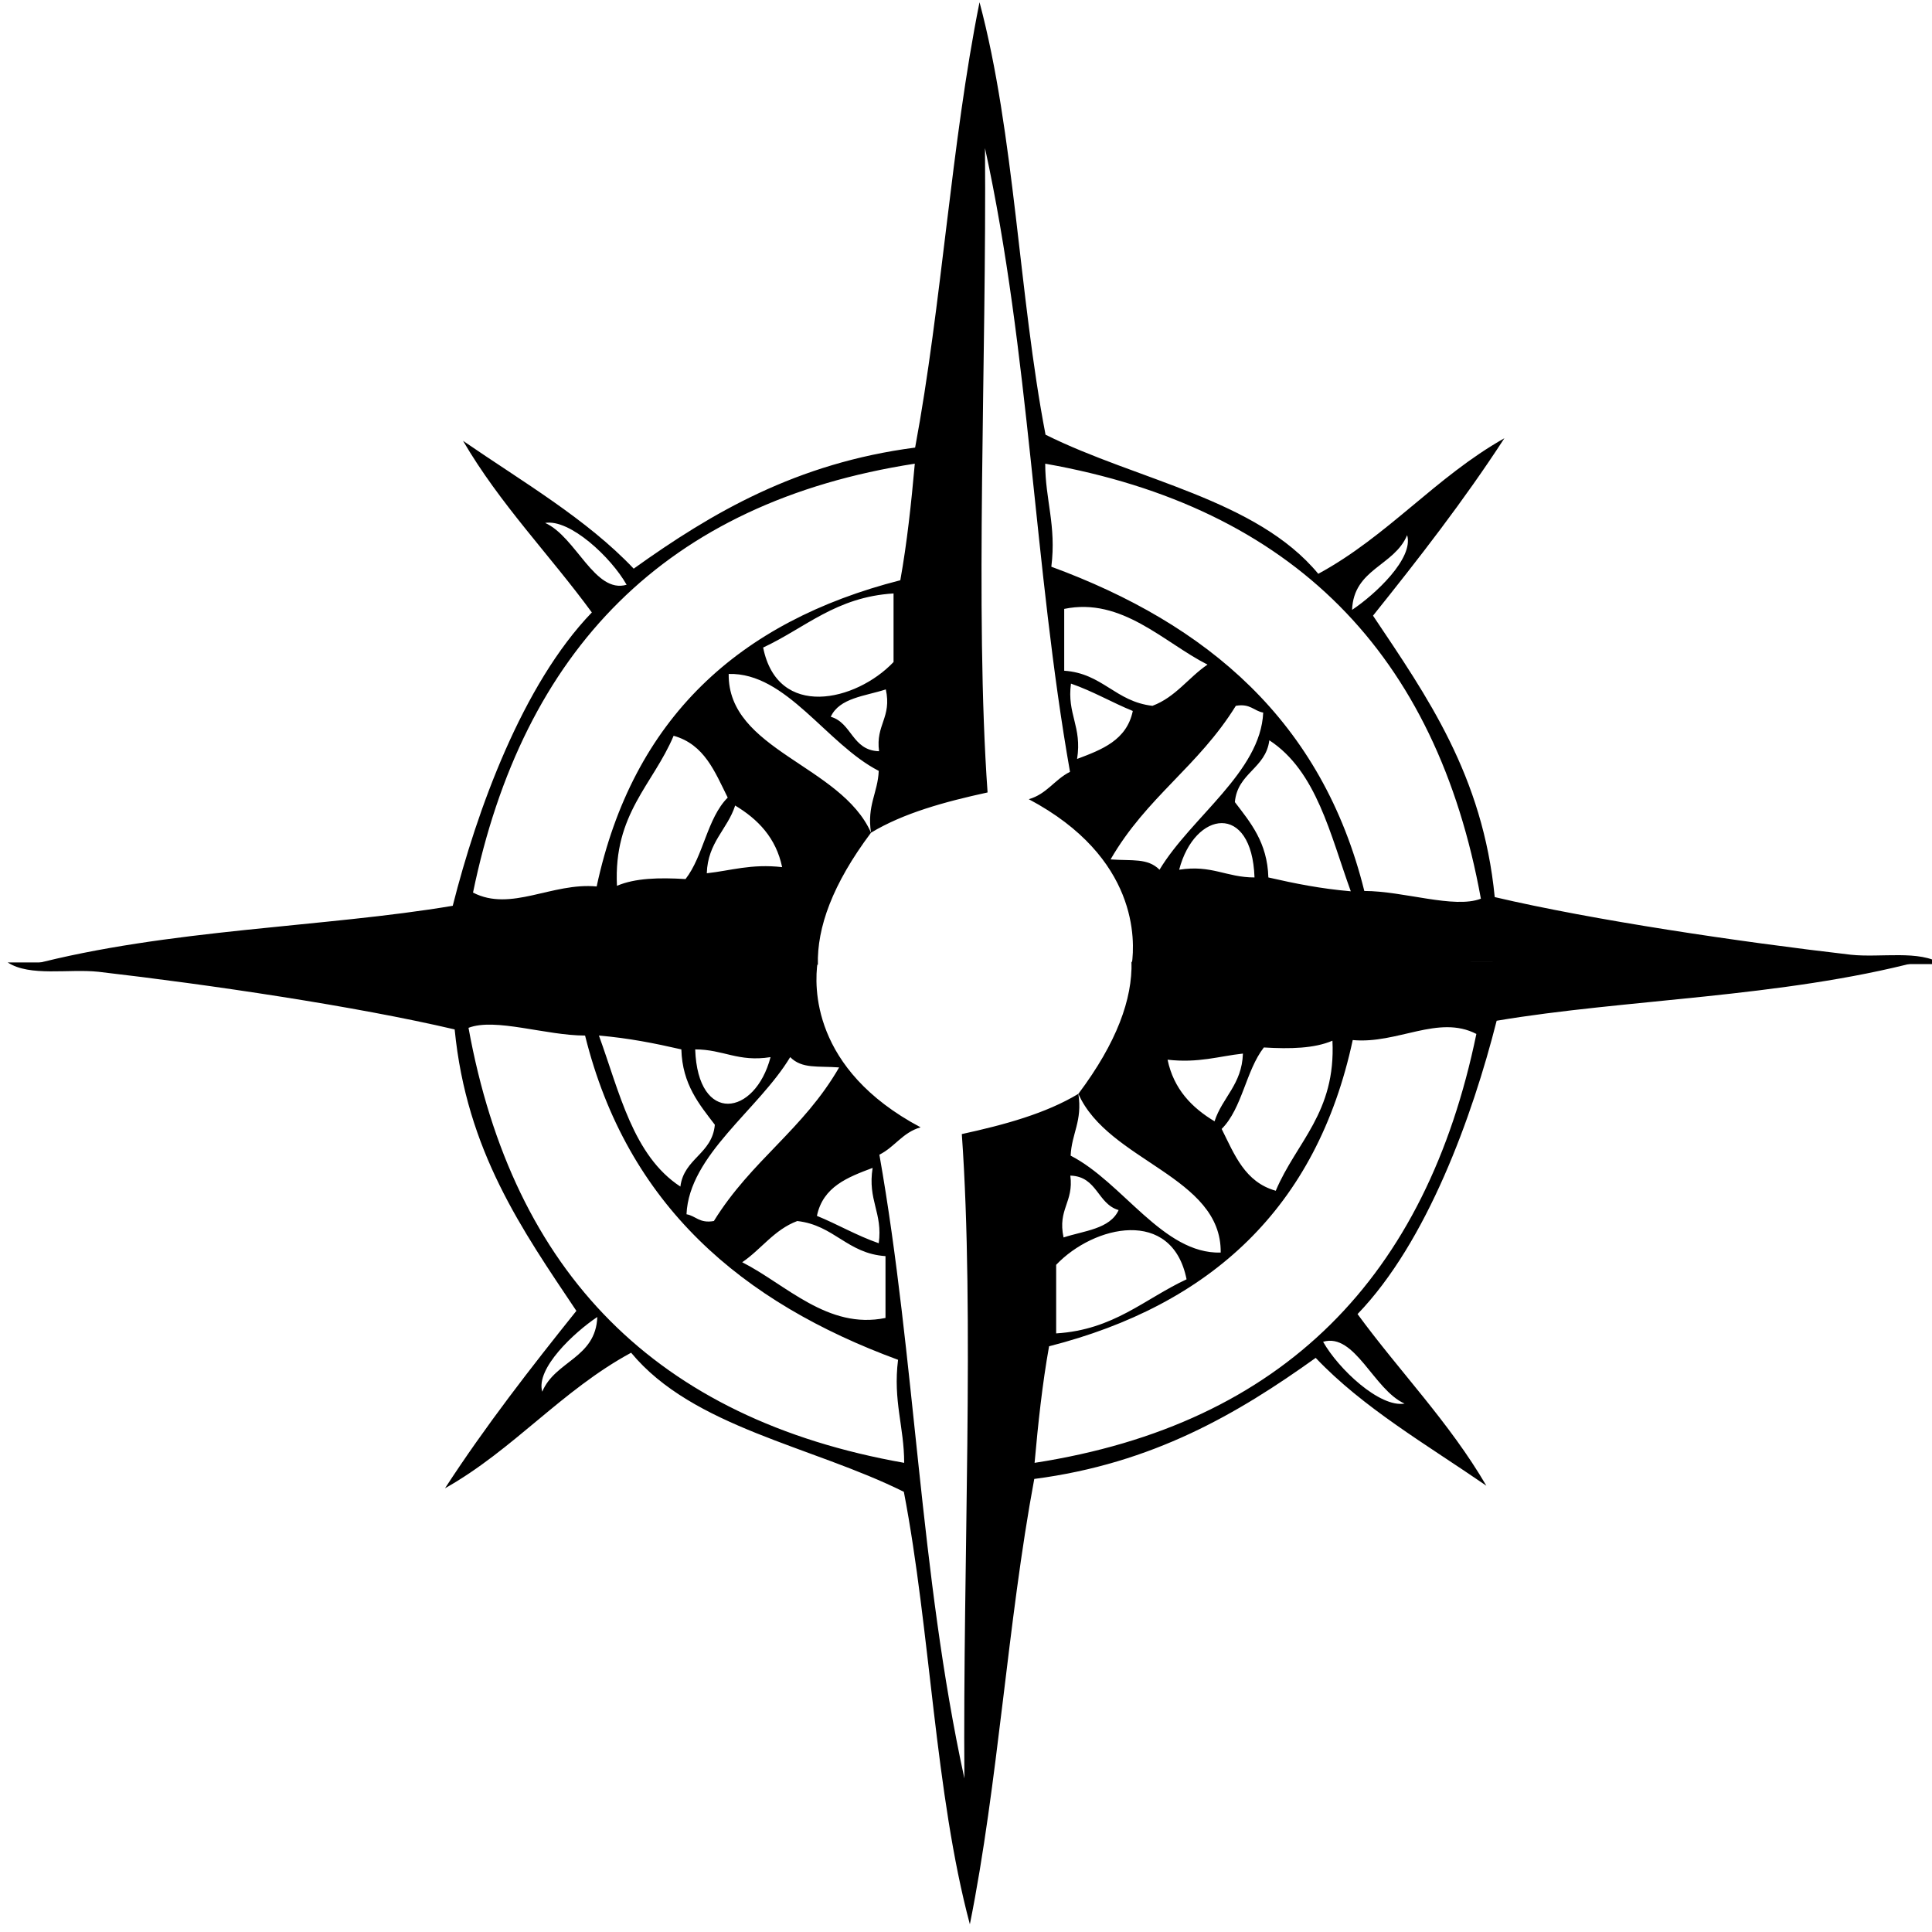
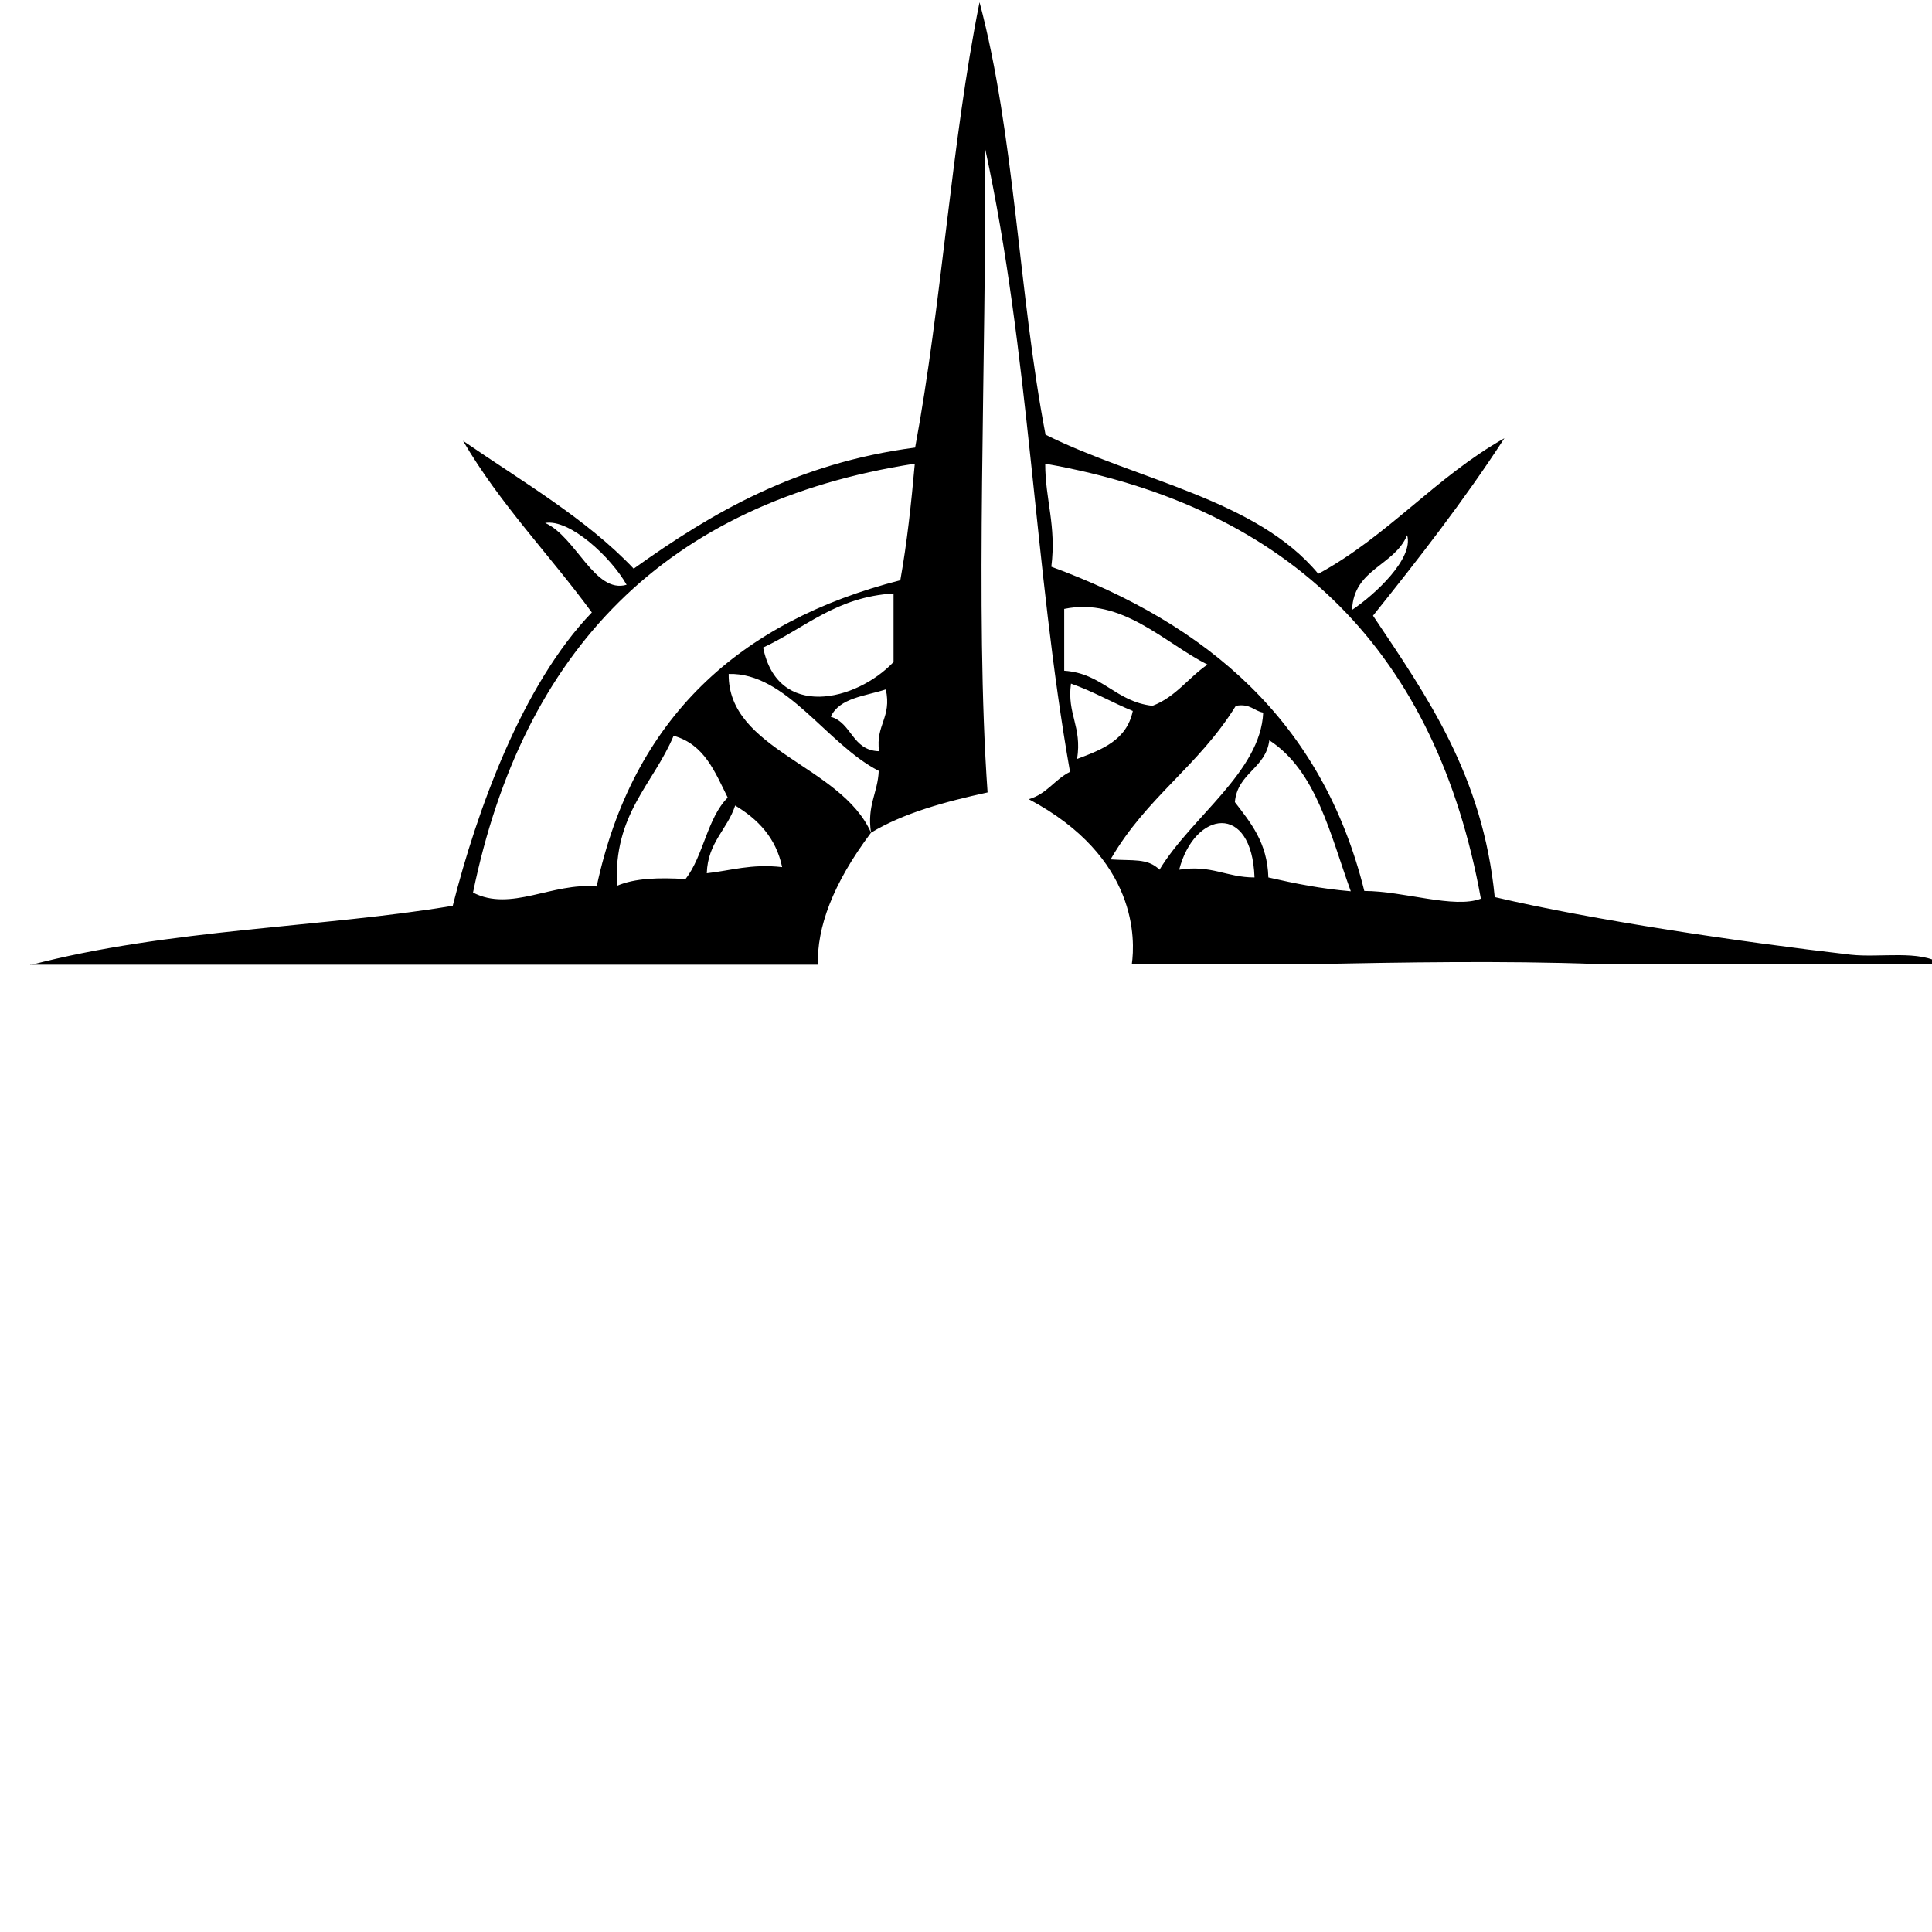
<svg xmlns="http://www.w3.org/2000/svg" version="1.1" viewBox="0 0 600 600">
  <defs>
    <style>
      .cls-1 {
        fill-rule: evenodd;
      }
    </style>
  </defs>
  <g>
    <g id="Layer_1">
      <path class="cls-1" d="M9.4,299.6h244.6c-.3-11.5,4.5-25,16.5-41-9.3-21-44.5-25.6-44.2-49.3,17.9-.5,30.4,21.8,46.6,30.1-.3,6.9-3.7,10.7-2.4,19.2,10.1-6.1,22.9-9.6,36.2-12.5-4-56.2-.3-134-.8-200.1,13.9,63.7,15.2,130.3,26.4,193.7-4.8,2.4-7.2,6.9-12.8,8.5,34.1,18.1,33,44,32,51.2h57c26.4-.5,58.1-1.1,87.7,0h106.8c-6.9-4.5-18.9-1.9-28.2-2.9-34.6-4-79.9-10.7-110.6-17.9-3.7-37.8-21-62.3-37.8-87.4,14.1-17.6,28.2-35.7,40.8-55.1-21.3,12-36.2,30.4-57.8,42.1-19.2-23.2-56.2-29-84.7-43.2-8.3-43.2-9.6-93.5-20.5-134.3-8.8,43.7-11.7,93.8-20,138.3-36.8,4.8-63.1,20.2-87.4,37.6-14.7-15.5-34.4-26.9-53-39.7,11.5,19.7,26.9,35.4,40,53.3-21.6,22.4-35.7,61.5-43.2,91.1-39.7,6.7-88.5,7.2-131.1,18.4ZM334.5,235.7c1.6-10.1-3.2-13.9-1.9-23.4,6.9,2.4,12.8,5.9,19.2,8.5-1.9,9.1-9.6,12-17.3,14.9ZM330.5,208.3v-19.2c17.9-3.7,30.9,10.4,44.5,17.3-5.9,4-9.9,10.1-17.1,12.8-11.5-1.3-15.5-10.1-27.4-10.9ZM344.9,266.9c11.2-19.4,27.2-28.8,38.9-47.7,4.5-.8,5.6,1.6,8.5,2.1-.8,18.4-22.4,32.5-32.2,48.8-3.7-3.7-8.5-2.7-15.2-3.2ZM366.2,270.1c4.8-18.4,22.6-21,23.4,2.4-8.8,0-13.3-4-23.4-2.4ZM393.9,272.5c-.3-10.9-5.6-17.1-10.4-23.4.8-9.1,9.6-10.4,10.7-19.2,14.7,9.6,18.9,29.3,25.3,46.9-9.3-.8-17.3-2.4-25.6-4.3ZM437,166.2c2.1,7.2-9.9,18.4-17.1,23.2.5-12.8,13.1-13.6,17.1-23.2ZM459.9,279.1c-8.3,3.2-24-2.4-36.2-2.4-13.1-52.8-48.8-82.9-97.2-100.7,1.6-12.8-1.9-20.8-1.9-32,77,13.6,121.5,59.1,135.3,135.1ZM209.2,228.5c9.6,2.7,12.8,11.2,16.8,19.2-6.4,6.4-7.5,18.1-13.1,25.3-8.3-.5-15.7-.3-21.3,2.1-1.1-22.4,11.2-31.4,17.6-46.6ZM228.2,250.1c7.2,4.3,12.8,10.1,14.7,19.2-9.6-1.1-16,1.1-23.4,1.9.3-9.6,6.4-13.6,8.8-21ZM272.9,233.3c-8.3-.3-8.3-8.8-14.9-10.7,2.7-5.9,10.7-6.4,17.1-8.5,1.9,8.8-3.2,10.9-2.1,19.2ZM277.5,205.6c-11.7,12.3-36,17.9-40.5-4.5,13.1-6.1,22.6-15.7,40.5-16.8v21.3ZM169.3,162.4c7.7-1.3,20.5,10.7,25.3,19.2-9.9,2.9-15.7-14.9-25.3-19.2ZM284.1,144c-1.1,12.3-2.4,24.5-4.5,36.2-50.1,12.8-83.1,42.9-94.3,95.1-13.9-1.3-26.6,8-38.4,1.9,15.5-75.1,59.7-121.2,137.2-133.2Z" />
-       <path class="cls-1" d="M596,298.7h-244.6c.3,11.5-4.5,25-16.5,41,9.3,21,44.5,25.6,44.2,49.3-17.9.5-30.4-21.8-46.6-30.1.3-6.9,3.7-10.7,2.4-19.2-10.1,6.1-22.9,9.6-36.2,12.5,4,56.2.3,134,.8,200.1-13.9-63.7-15.2-130.3-26.4-193.7,4.8-2.4,7.2-6.9,12.8-8.5-34.1-18.1-33-44-32-51.2h-57c-26.4.5-58.1,1.1-87.7,0H2.4c6.9,4.5,18.9,1.9,28.2,2.9,34.6,4,79.9,10.7,110.6,17.9,3.7,37.8,21,62.3,37.8,87.4-14.1,17.6-28.2,35.7-40.8,55.1,21.3-12,36.2-30.4,57.8-42.1,19.2,23.2,56.2,29,84.7,43.2,8.3,43.2,9.6,93.5,20.5,134.3,8.8-43.7,11.7-93.8,20-138.3,36.8-4.8,63.1-20.2,87.4-37.6,14.7,15.5,34.4,26.9,53,39.7-11.5-19.7-26.9-35.4-40-53.3,21.6-22.4,35.7-61.5,43.2-91.1,39.7-6.7,88.5-7.2,131.1-18.4ZM271,362.7c-1.6,10.1,3.2,13.9,1.9,23.4-6.9-2.4-12.8-5.9-19.2-8.5,1.9-9.1,9.6-12,17.3-14.9ZM275,390.1c0,6.4,0,12.8,0,19.2-17.9,3.7-30.9-10.4-44.5-17.3,5.9-4,9.9-10.1,17.1-12.8,11.5,1.3,15.5,10.1,27.4,10.9ZM260.6,331.5c-11.2,19.4-27.2,28.8-38.9,47.7-4.5.8-5.6-1.6-8.5-2.1.8-18.4,22.4-32.5,32.2-48.8,3.7,3.7,8.5,2.7,15.2,3.2ZM239.3,328.3c-4.8,18.4-22.6,21-23.4-2.4,8.8,0,13.3,4,23.4,2.4ZM211.6,325.9c.3,10.9,5.6,17.1,10.4,23.4-.8,9.1-9.6,10.4-10.7,19.2-14.7-9.6-18.9-29.3-25.3-46.9,9.3.8,17.3,2.4,25.6,4.3ZM168.4,432.2c-2.1-7.2,9.9-18.4,17.1-23.2-.5,12.8-13.1,13.6-17.1,23.2ZM145.5,319.2c8.3-3.2,24,2.4,36.2,2.4,13.1,52.8,48.8,82.9,97.2,100.7-1.6,12.8,1.9,20.8,1.9,32-77-13.6-121.5-59.1-135.3-135.1ZM396.2,369.8c-9.6-2.7-12.8-11.2-16.8-19.2,6.4-6.4,7.5-18.1,13.1-25.3,8.3.5,15.7.3,21.3-2.1,1.1,22.4-11.2,31.4-17.6,46.6ZM377.3,348.3c-7.2-4.3-12.8-10.1-14.7-19.2,9.6,1.1,16-1.1,23.4-1.9-.3,9.6-6.4,13.6-8.8,21ZM332.5,365.1c8.3.3,8.3,8.8,14.9,10.7-2.7,5.9-10.7,6.4-17.1,8.5-1.9-8.8,3.2-10.9,2.1-19.2ZM328,392.8c11.7-12.3,36-17.9,40.5,4.5-13.1,6.1-22.6,15.7-40.5,16.8v-21.3ZM436.2,435.9c-7.7,1.3-20.5-10.7-25.3-19.2,9.9-2.9,15.7,14.9,25.3,19.2ZM321.3,454.3c1.1-12.3,2.4-24.5,4.5-36.2,50.1-12.8,83.1-42.9,94.3-95.1,13.9,1.3,26.6-8,38.4-1.9-15.5,75.1-59.7,121.2-137.2,133.2Z" />
    </g>
  </g>
</svg>